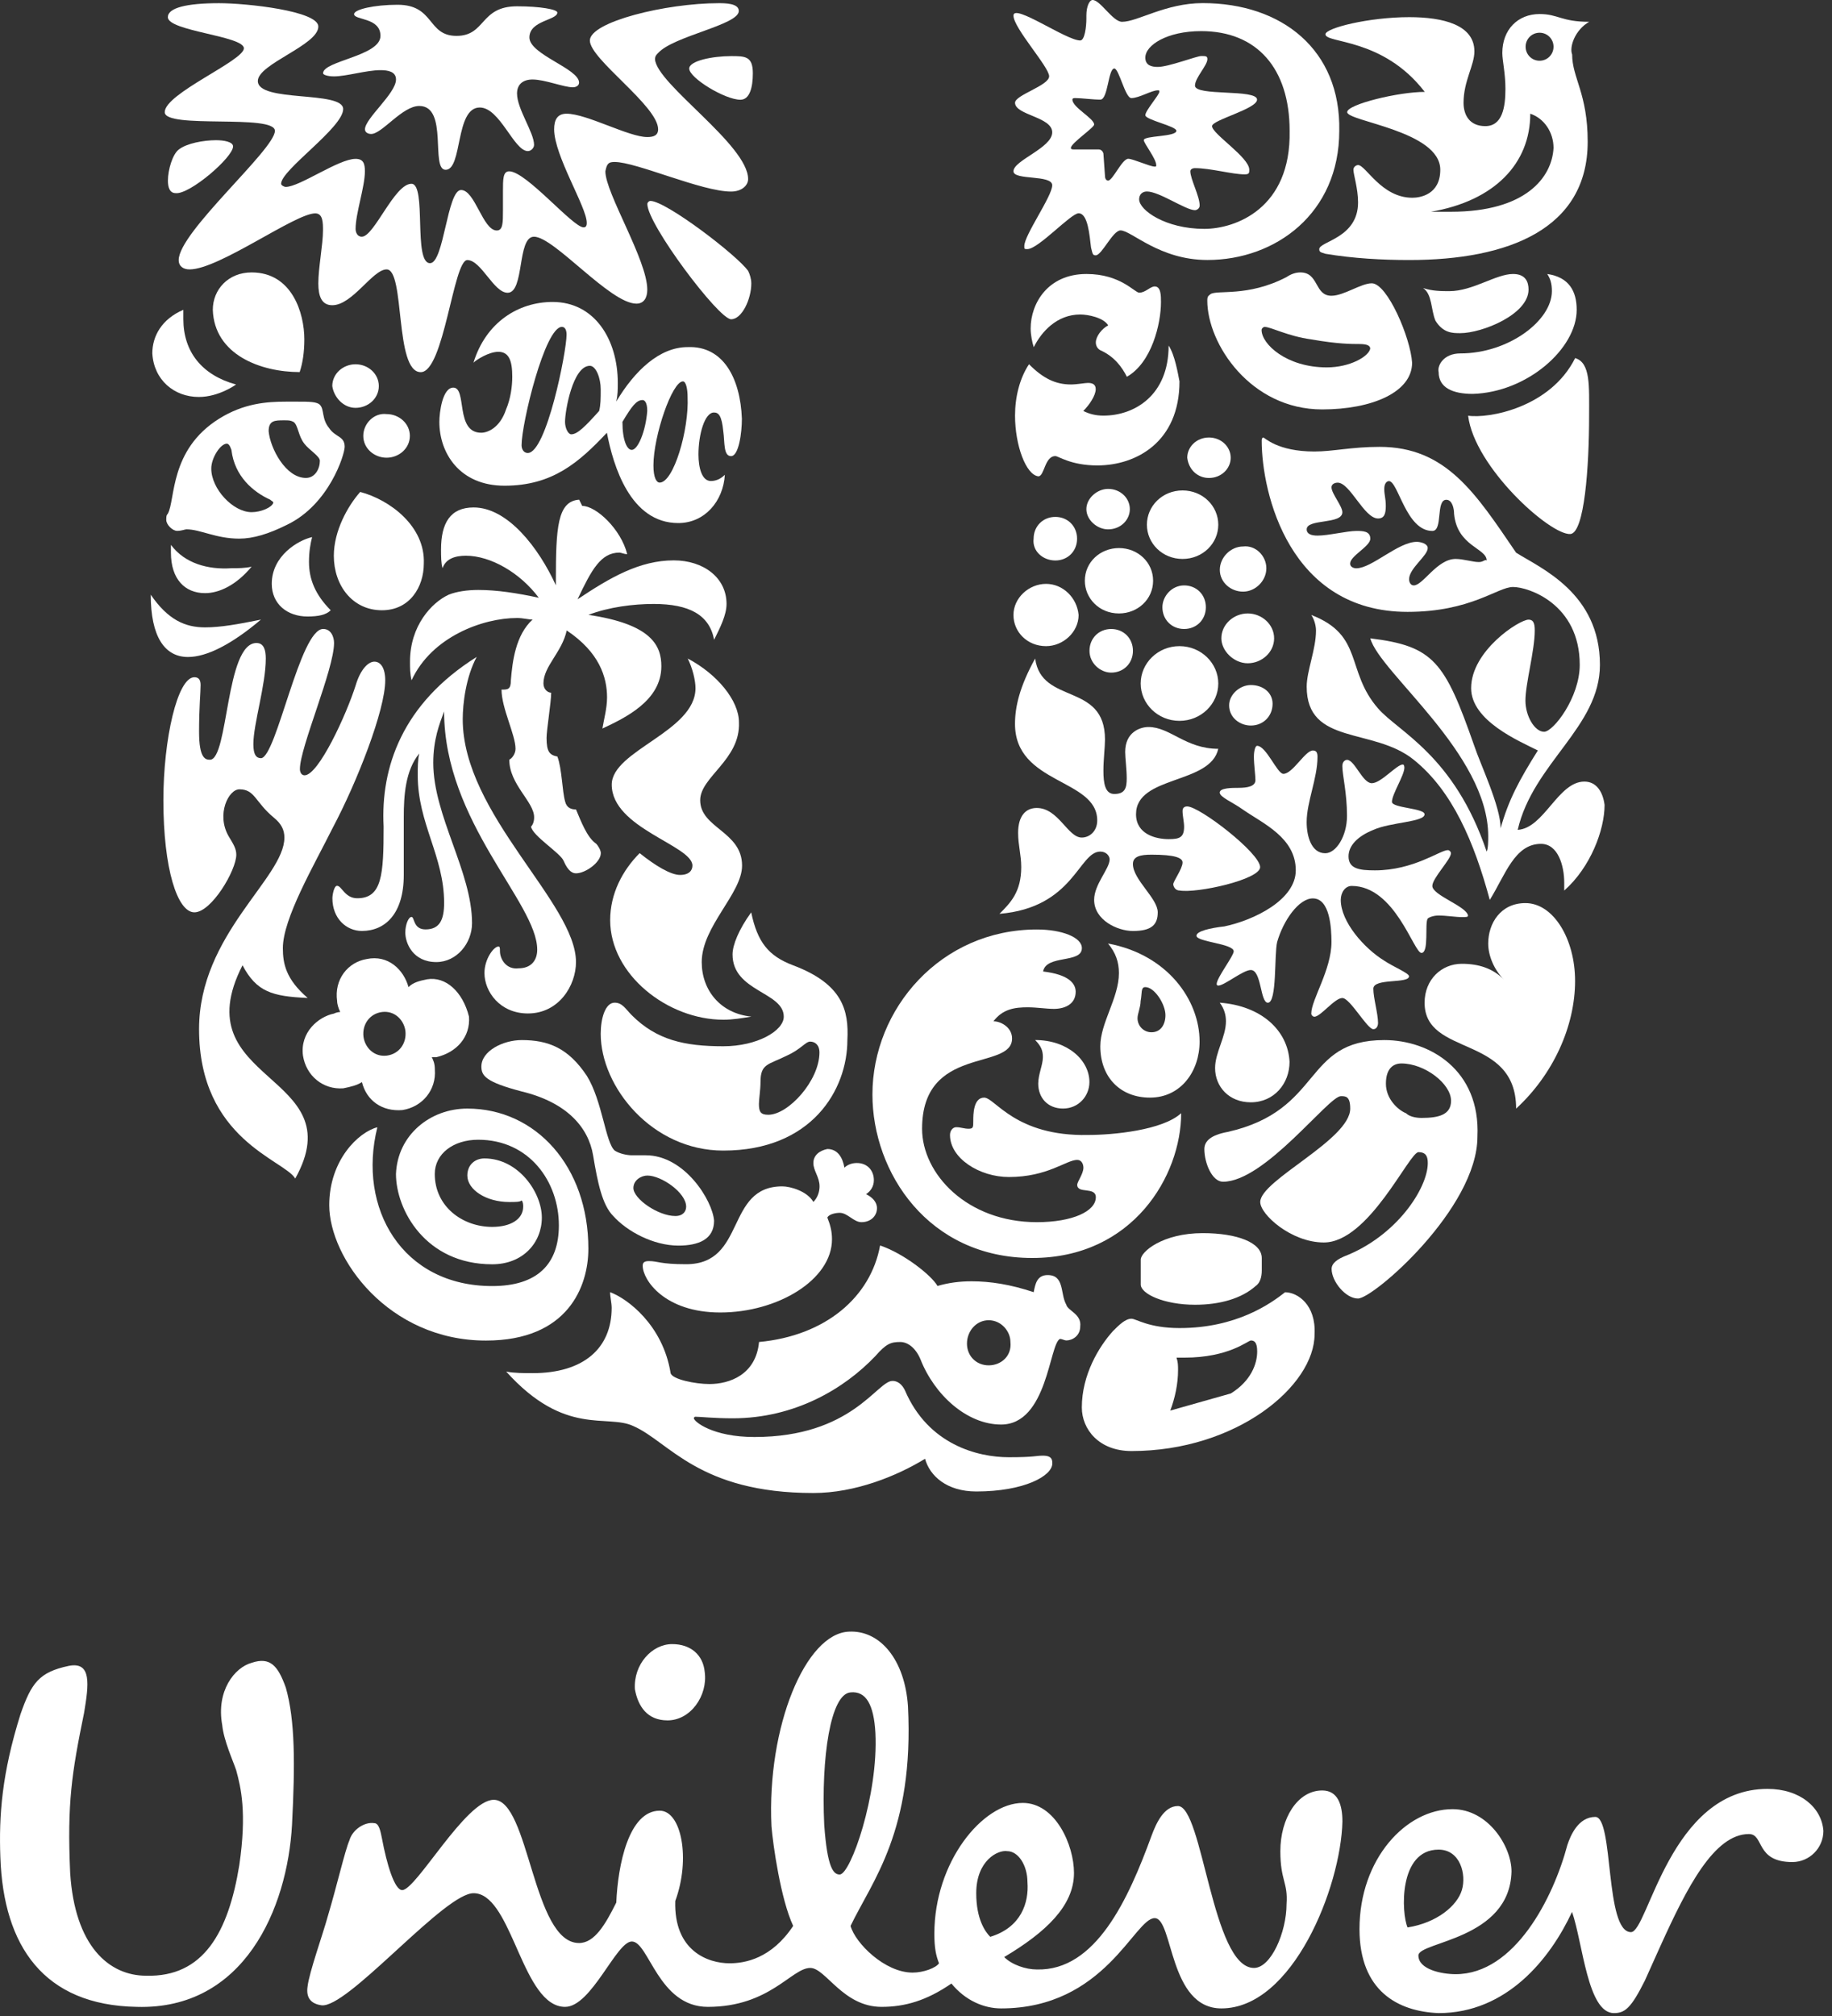
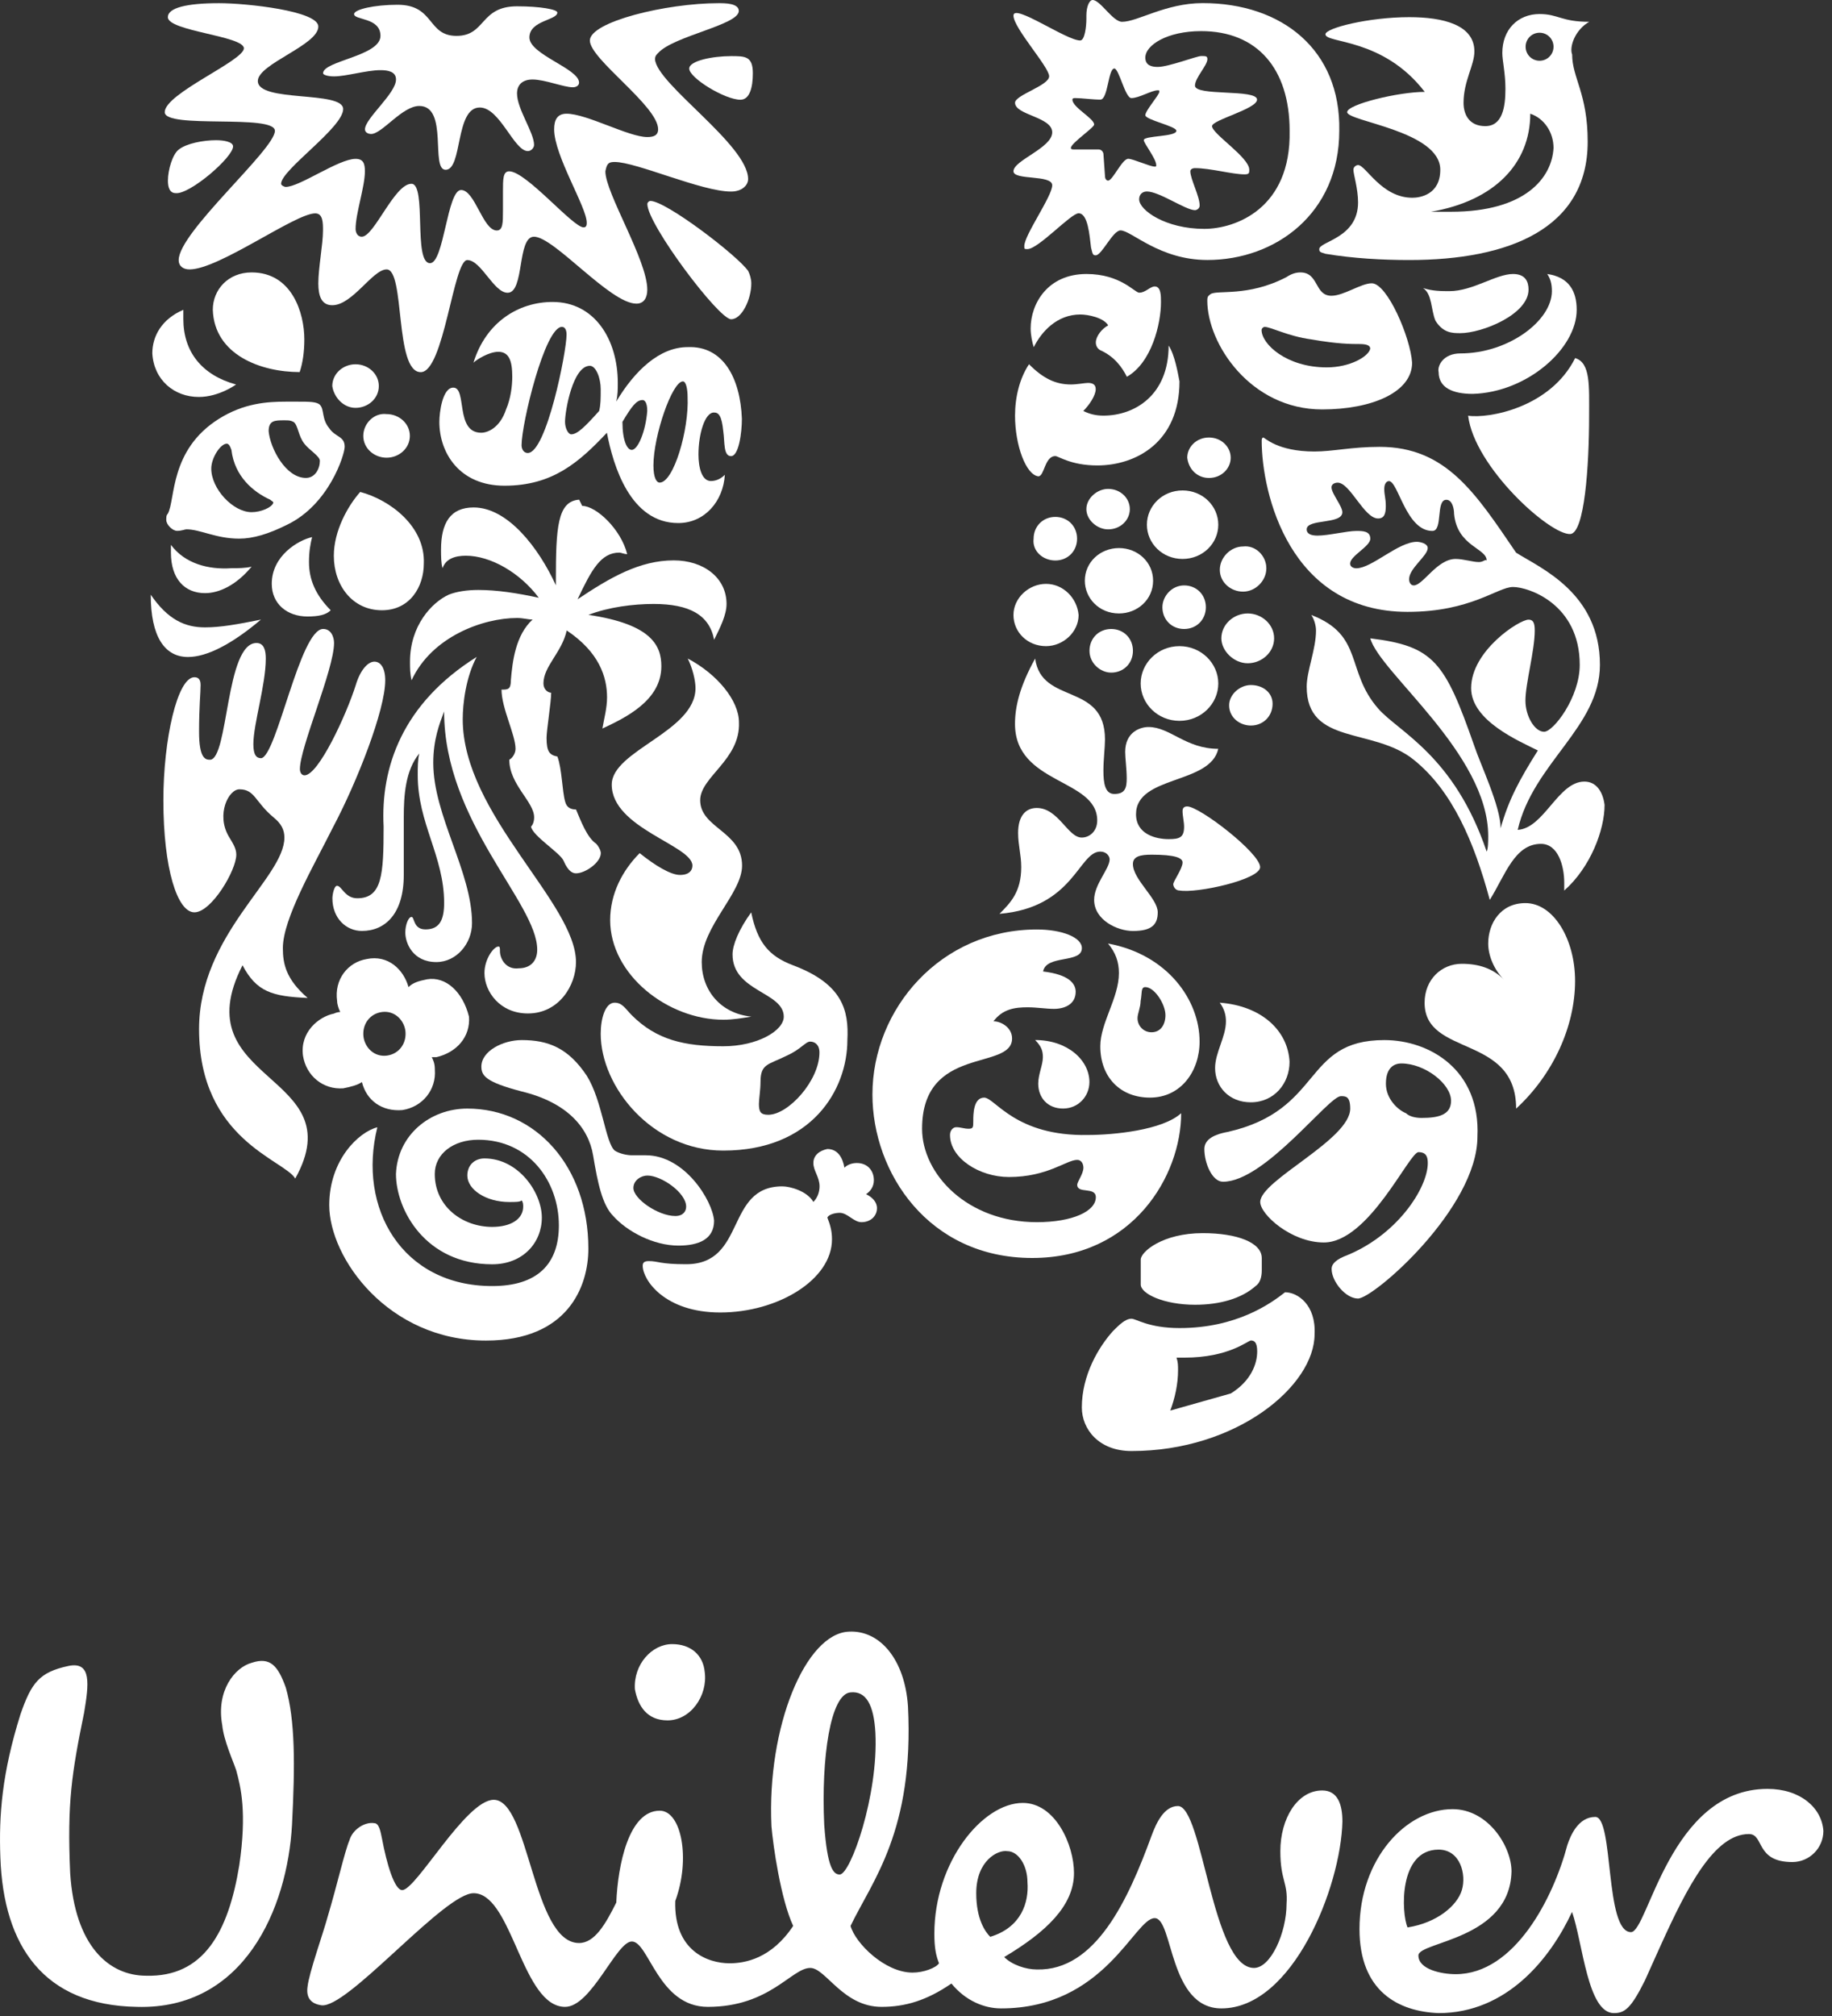
<svg xmlns="http://www.w3.org/2000/svg" width="50" height="55" viewBox="0 0 50 55" fill="none">
  <rect x="0" y="0" width="50" height="55" fill="#333333" stroke="none" />
  <path d="M48.24 48.804C49.129 48.804 49.722 49.314 49.765 49.951C49.765 50.418 49.384 50.8 48.918 50.8C47.902 50.8 48.155 50.036 47.732 50.036C46.784 50.036 46.039 51.499 45.329 53.064L45.22 53.305L45.057 53.668L44.895 54.029C44.514 54.793 44.345 54.921 44.048 54.921C43.328 54.921 43.201 53.009 42.905 52.16C42.312 53.434 41.126 54.921 39.263 54.921C38.162 54.878 37.104 54.326 37.104 52.627C37.104 50.716 38.374 49.357 39.644 49.357C40.618 49.357 41.253 50.376 41.253 51.055C41.211 52.925 38.712 52.967 38.712 53.349C38.712 53.731 39.348 53.859 39.729 53.859C41.338 53.859 42.396 51.777 42.778 50.333C42.863 50.078 43.074 49.569 43.54 49.569C44.048 49.569 43.794 52.712 44.514 52.712C44.98 52.712 45.572 48.804 48.24 48.804ZM23.172 44.514C24.019 44.471 24.697 45.279 24.781 46.553C24.951 49.951 23.807 51.31 23.214 52.542C23.341 53.009 24.146 53.816 24.908 53.816C25.204 53.816 25.544 53.689 25.628 53.562C25.544 53.349 25.501 53.137 25.501 52.755C25.501 50.8 26.814 49.187 27.915 49.187C28.804 49.187 29.312 50.333 29.312 51.098C29.312 51.99 28.55 52.712 27.407 53.392C27.618 53.604 27.999 53.731 28.296 53.731C29.905 53.774 30.794 51.82 31.43 50.078C31.556 49.739 31.768 49.272 32.149 49.272C32.827 49.272 33.081 53.689 34.224 53.689C34.69 53.689 35.113 52.712 35.113 51.947C35.156 51.353 34.944 51.31 34.944 50.503C34.944 49.611 35.41 48.847 36.087 48.847C36.51 48.847 36.638 49.229 36.638 49.696C36.595 51.48 35.283 54.793 33.335 54.793C31.895 54.793 32.022 52.33 31.514 52.33C30.963 52.33 30.159 54.793 27.322 54.793C26.856 54.793 26.348 54.581 25.967 54.114C25.289 54.581 24.697 54.751 24.061 54.751C23.003 54.751 22.537 53.689 22.114 53.689C21.605 53.689 21.012 54.751 19.319 54.751C17.963 54.751 17.71 52.967 17.244 52.967C16.82 52.967 16.143 54.751 15.423 54.751C14.845 54.751 14.488 54.013 14.151 53.257L14.051 53.03C13.733 52.316 13.415 51.65 12.925 51.65C12.54 51.65 11.739 52.369 10.928 53.11L10.707 53.312C9.899 54.051 9.119 54.749 8.775 54.708C8.478 54.666 8.351 54.496 8.394 54.199C8.436 53.816 8.817 52.755 8.944 52.287C9.198 51.438 9.41 50.503 9.537 50.206C9.622 49.909 9.96 49.696 10.215 49.739C10.342 49.739 10.384 49.951 10.426 50.163C10.553 50.843 10.765 51.565 10.977 51.565C11.358 51.565 12.713 49.102 13.475 49.102C14.449 49.102 14.534 53.009 15.804 53.009C16.228 53.009 16.524 52.499 16.82 51.905C16.863 50.885 17.159 49.399 18.006 49.399C18.599 49.399 18.853 50.716 18.43 51.862C18.387 53.222 19.319 53.562 19.912 53.562C20.335 53.562 21.055 53.434 21.648 52.542C21.309 51.82 21.097 50.333 21.055 49.824C20.928 47.105 21.987 44.557 23.172 44.514ZM6.869 45.364C7.377 45.194 7.589 45.449 7.801 46.043C8.055 46.935 8.055 48.124 7.97 49.781C7.843 52.075 6.658 54.836 3.736 54.751C1.195 54.708 0.094 53.094 0.01 50.673C-0.033 49.526 0.052 48.38 0.56 46.765C0.856 45.916 1.068 45.619 1.873 45.449C2.508 45.321 2.423 45.958 2.296 46.723C1.957 48.38 1.83 49.187 1.915 51.098C2.042 53.094 2.974 53.901 3.99 53.901C5.557 53.944 6.234 52.712 6.531 50.885C6.742 49.441 6.573 48.761 6.446 48.294C6.361 48.039 6.107 47.487 6.065 47.063C5.895 46.128 6.404 45.491 6.869 45.364ZM27.491 50.503C27.237 50.461 26.644 50.758 26.644 51.65C26.644 52.372 26.898 52.712 27.026 52.84C27.872 52.584 28.084 51.905 28.042 51.353C28.042 50.885 27.788 50.503 27.491 50.503ZM39.263 50.461C38.162 50.461 38.247 52.202 38.416 52.584C39.221 52.457 39.771 51.99 39.898 51.565C40.026 51.14 39.856 50.461 39.263 50.461ZM23.214 46.171C22.664 46.213 22.41 47.955 22.495 49.781C22.579 50.97 22.749 51.14 22.918 51.14C23.214 51.14 23.977 48.974 23.892 47.275C23.849 46.51 23.638 46.128 23.214 46.171ZM18.345 44.854C18.853 44.854 19.192 45.151 19.234 45.619C19.319 46.256 18.853 46.935 18.218 46.935C17.667 46.935 17.413 46.553 17.328 46.086C17.286 45.406 17.794 44.854 18.345 44.854Z" fill="white" />
-   <path fill-rule="evenodd" clip-rule="evenodd" d="M29.101 35.593C28.932 35.296 29.059 34.786 28.593 34.786C28.296 34.786 28.254 35.041 28.212 35.253C27.577 35.041 27.026 34.956 26.518 34.956C26.179 34.956 25.883 34.998 25.587 35.083C25.417 34.786 24.655 34.191 24.02 33.979C23.765 35.381 22.538 36.442 20.716 36.612C20.632 37.504 19.912 37.759 19.361 37.759C18.981 37.759 18.346 37.632 18.303 37.462C18.091 36.145 17.117 35.423 16.651 35.253C16.651 35.381 16.694 35.551 16.694 35.678C16.694 36.782 15.932 37.462 14.534 37.462C14.322 37.462 14.026 37.462 13.815 37.419C15.424 39.204 16.567 38.566 17.287 38.906C18.261 39.331 19.065 40.732 22.199 40.732C23.342 40.732 24.485 40.265 25.247 39.798C25.375 40.265 25.84 40.69 26.645 40.69C27.957 40.69 28.72 40.265 28.72 39.926C28.72 39.841 28.72 39.713 28.466 39.713C28.254 39.713 28.254 39.756 27.534 39.756C26.687 39.756 25.332 39.416 24.697 37.929C24.57 37.674 24.401 37.674 24.358 37.674C23.935 37.674 23.257 39.204 20.59 39.204C19.446 39.204 18.938 38.779 18.938 38.694C18.938 38.694 18.938 38.651 18.981 38.651C19.108 38.651 19.489 38.694 19.997 38.694C21.691 38.694 23.046 37.886 23.892 36.995C24.189 36.655 24.316 36.612 24.57 36.612C24.782 36.612 24.994 36.782 25.12 37.08C25.502 38.056 26.391 38.864 27.322 38.864C28.593 38.864 28.635 36.655 28.931 36.527C28.974 36.527 29.059 36.57 29.101 36.57C29.27 36.57 29.482 36.442 29.482 36.188C29.524 35.848 29.143 35.763 29.101 35.593ZM26.984 37.249C26.645 37.249 26.391 36.995 26.391 36.655C26.391 36.315 26.645 36.018 26.984 36.018C27.322 36.018 27.577 36.315 27.577 36.612C27.619 36.995 27.322 37.249 26.984 37.249Z" fill="white" />
  <path fill-rule="evenodd" clip-rule="evenodd" d="M22.58 31.347C22.876 31.347 23.003 31.602 23.046 31.857C23.13 31.772 23.258 31.729 23.385 31.729C23.681 31.729 23.85 31.942 23.85 32.196C23.85 32.366 23.765 32.494 23.638 32.579C23.808 32.664 23.935 32.791 23.935 32.961C23.935 33.173 23.765 33.343 23.511 33.343C23.3 33.343 23.13 33.088 22.919 33.088C22.792 33.088 22.622 33.131 22.58 33.216C22.665 33.428 22.707 33.598 22.707 33.81C22.707 34.915 21.225 35.807 19.658 35.807C18.134 35.807 17.541 34.915 17.541 34.532C17.541 34.447 17.583 34.405 17.71 34.405C17.964 34.405 18.007 34.49 18.727 34.49C20.378 34.49 19.785 32.366 21.352 32.366C21.564 32.366 22.03 32.494 22.199 32.791C22.326 32.664 22.368 32.494 22.368 32.366C22.368 32.112 22.199 31.942 22.199 31.729C22.199 31.517 22.368 31.39 22.58 31.347Z" fill="white" />
  <path fill-rule="evenodd" clip-rule="evenodd" d="M12.755 30.244C14.618 30.244 16.058 31.816 16.058 34.067C16.058 35.086 15.508 36.573 13.263 36.573C10.596 36.573 8.986 34.322 8.986 32.878C8.986 31.646 9.791 30.881 10.299 30.754C9.749 32.963 10.976 35.086 13.433 35.086C14.661 35.086 15.253 34.492 15.253 33.43C15.253 32.241 14.449 31.094 13.051 31.094C12.374 31.094 11.866 31.476 11.866 32.028C11.866 32.92 12.628 33.472 13.433 33.472C13.941 33.472 14.279 33.26 14.279 32.92C14.279 32.878 14.279 32.793 14.237 32.75C14.195 32.793 14.068 32.793 13.898 32.793C13.263 32.793 12.755 32.453 12.755 32.071C12.755 31.774 12.967 31.604 13.221 31.604C14.153 31.604 14.788 32.538 14.788 33.218C14.788 33.897 14.279 34.492 13.433 34.492C11.612 34.492 10.807 33.005 10.807 32.028C10.849 30.966 11.739 30.244 12.755 30.244Z" fill="white" />
  <path fill-rule="evenodd" clip-rule="evenodd" d="M35.073 35.255C34.693 35.552 33.761 36.232 32.194 36.232C31.348 36.232 31.009 35.977 30.881 35.977C30.712 35.977 30.543 36.147 30.373 36.317C29.992 36.741 29.526 37.506 29.526 38.398C29.526 38.993 29.992 39.587 30.881 39.587C33.761 39.587 35.878 37.803 35.878 36.401C35.92 35.595 35.412 35.255 35.073 35.255ZM33.592 38.016L31.94 38.483C32.067 38.143 32.152 37.761 32.152 37.379C32.152 37.251 32.152 37.166 32.11 37.039H32.321C33.549 37.039 34.057 36.571 34.142 36.571C34.227 36.571 34.312 36.614 34.312 36.869C34.312 37.209 34.142 37.676 33.592 38.016Z" fill="white" />
  <path fill-rule="evenodd" clip-rule="evenodd" d="M32.616 35.596C33.293 35.596 33.886 35.426 34.267 35.087C34.394 35.002 34.437 34.832 34.437 34.662V34.322C34.437 33.897 33.759 33.642 32.828 33.642C31.727 33.642 31.134 34.152 31.134 34.364V35.044C31.134 35.299 31.769 35.596 32.616 35.596Z" fill="white" />
  <path fill-rule="evenodd" clip-rule="evenodd" d="M37.782 28.375C35.538 28.375 36.131 30.287 33.506 30.881C33.04 30.966 32.87 31.136 32.87 31.349C32.87 31.731 33.082 32.24 33.379 32.24C34.522 32.24 36.258 29.905 36.596 29.905C36.724 29.905 36.851 29.905 36.851 30.244C36.851 31.094 34.395 32.198 34.395 32.793C34.395 33.133 35.242 33.897 36.131 33.897C37.359 33.897 38.46 31.433 38.714 31.433C38.926 31.433 38.968 31.561 38.968 31.731C38.968 32.41 38.121 33.727 36.681 34.279C36.385 34.407 36.343 34.534 36.343 34.619C36.343 34.959 36.724 35.426 37.063 35.426C37.486 35.426 40.323 32.962 40.323 31.009C40.408 29.183 39.01 28.375 37.782 28.375ZM38.798 30.499C38.629 30.499 38.46 30.457 38.375 30.372C38.163 30.287 37.825 29.989 37.825 29.565C37.825 29.14 38.036 29.013 38.248 29.013C38.883 29.013 39.603 29.565 39.603 30.032C39.603 30.414 39.265 30.499 38.798 30.499Z" fill="white" />
  <path fill-rule="evenodd" clip-rule="evenodd" d="M17.626 31.518H17.245C17.118 31.518 16.907 31.476 16.779 31.391C16.525 31.179 16.44 30.032 16.017 29.352C15.509 28.587 14.959 28.375 14.239 28.375C13.73 28.375 13.138 28.672 13.138 29.098C13.138 29.352 13.265 29.522 14.239 29.777C15.467 30.074 16.059 30.754 16.187 31.518C16.314 32.283 16.44 32.877 16.737 33.175C17.118 33.6 17.838 33.982 18.516 33.982C19.066 33.982 19.489 33.812 19.489 33.303C19.447 32.751 18.685 31.518 17.626 31.518ZM18.431 33.175C17.965 33.175 17.287 32.708 17.287 32.41C17.287 32.198 17.499 32.071 17.669 32.071C18.05 32.071 18.727 32.538 18.727 32.92C18.727 33.047 18.642 33.175 18.431 33.175Z" fill="white" />
  <path fill-rule="evenodd" clip-rule="evenodd" d="M26.86 29.945C26.563 29.945 26.563 30.412 26.563 30.582C26.563 30.752 26.563 30.794 26.436 30.794C26.309 30.794 26.224 30.752 26.097 30.752C26.012 30.752 25.928 30.837 25.928 30.964C25.928 31.601 26.732 32.111 27.537 32.111C28.596 32.111 29.104 31.644 29.4 31.644C29.527 31.644 29.569 31.771 29.569 31.856C29.569 32.026 29.4 32.238 29.4 32.324C29.4 32.578 29.908 32.366 29.908 32.663C29.908 33.045 29.273 33.343 28.299 33.343C26.394 33.343 25.166 32.026 25.166 30.794C25.166 28.5 27.622 29.223 27.622 28.331C27.622 28.034 27.325 27.863 27.114 27.863C27.367 27.524 27.706 27.481 28.045 27.481C28.299 27.481 28.553 27.524 28.765 27.524C29.061 27.524 29.358 27.396 29.358 27.057C29.358 26.844 29.189 26.589 28.469 26.504C28.553 26.037 29.527 26.292 29.527 25.867C29.527 25.57 28.977 25.358 28.299 25.358C25.674 25.358 23.811 27.524 23.811 29.86C23.811 31.984 25.335 34.32 28.172 34.32C30.924 34.32 32.237 32.069 32.237 30.37C31.729 30.837 30.374 30.964 29.697 30.964C27.706 31.007 27.156 29.945 26.86 29.945Z" fill="white" />
  <path fill-rule="evenodd" clip-rule="evenodd" d="M29.013 30.243C29.436 30.243 29.733 29.903 29.733 29.521C29.733 28.926 29.14 28.374 28.251 28.374C28.421 28.544 28.463 28.671 28.463 28.841C28.463 29.054 28.336 29.308 28.336 29.563C28.336 29.945 28.59 30.243 29.013 30.243ZM33.29 27.355C33.417 27.525 33.459 27.695 33.459 27.864C33.459 28.289 33.163 28.714 33.163 29.139C33.163 29.648 33.544 30.073 34.137 30.073C34.772 30.073 35.195 29.563 35.195 28.969C35.153 28.119 34.433 27.44 33.29 27.355ZM30.241 25.741C30.453 25.995 30.538 26.25 30.538 26.548C30.538 27.227 30.03 27.907 30.03 28.544C30.03 29.393 30.58 29.945 31.385 29.945C32.231 29.945 32.74 29.223 32.74 28.417C32.74 27.27 31.85 26.038 30.241 25.741ZM31.427 28.162C31.215 28.162 31.046 27.992 31.046 27.779C31.046 27.652 31.13 27.482 31.13 27.312C31.173 27.1 31.13 26.93 31.258 26.93C31.511 26.93 31.808 27.397 31.808 27.695C31.808 27.949 31.681 28.162 31.427 28.162Z" fill="white" />
  <path fill-rule="evenodd" clip-rule="evenodd" d="M21.645 26.335C20.968 26.08 20.671 25.698 20.502 24.891C20.163 25.358 19.993 25.783 19.993 26.038C19.993 27.057 21.391 27.057 21.391 27.737C21.391 28.119 20.671 28.544 19.74 28.544C18.681 28.544 17.919 28.374 17.241 27.695C17.072 27.525 16.987 27.355 16.775 27.355C16.521 27.355 16.395 27.779 16.395 28.204C16.395 29.648 17.792 31.39 19.74 31.39C22.153 31.39 23.127 29.733 23.127 28.374C23.169 27.567 23 26.845 21.645 26.335ZM20.968 30.413C20.756 30.413 20.713 30.328 20.713 30.116C20.713 29.988 20.756 29.733 20.756 29.521C20.756 29.011 20.968 29.054 21.475 28.799C21.857 28.629 21.984 28.417 22.111 28.417C22.238 28.417 22.365 28.501 22.365 28.714C22.365 29.478 21.518 30.413 20.968 30.413Z" fill="white" />
  <path fill-rule="evenodd" clip-rule="evenodd" d="M18.559 23.87C18.305 23.87 17.881 23.615 17.458 23.275C16.992 23.742 16.653 24.379 16.653 25.102C16.653 26.588 18.22 27.82 19.745 27.82C19.999 27.82 20.253 27.777 20.507 27.735C19.66 27.65 19.152 27.013 19.152 26.248C19.152 25.271 20.253 24.379 20.253 23.615C20.253 22.68 19.11 22.595 19.11 21.831C19.11 21.194 20.21 20.727 20.168 19.707C20.168 19.112 19.575 18.39 18.77 17.966C18.898 18.221 18.982 18.56 18.982 18.773C18.982 19.962 16.696 20.472 16.696 21.406C16.696 22.595 18.898 23.063 18.898 23.615C18.898 23.742 18.813 23.87 18.559 23.87Z" fill="white" />
  <path fill-rule="evenodd" clip-rule="evenodd" d="M41.633 24.638C42.395 24.638 42.988 25.615 42.988 26.762C42.988 27.993 42.395 29.31 41.379 30.245C41.379 28.206 38.881 28.843 38.881 27.356C38.881 26.719 39.346 26.294 39.897 26.294C40.363 26.294 40.744 26.422 41.04 26.719C40.786 26.464 40.617 26.082 40.617 25.742C40.617 25.19 40.956 24.638 41.633 24.638Z" fill="white" />
  <path fill-rule="evenodd" clip-rule="evenodd" d="M11.657 26.717C11.445 26.76 11.276 26.802 11.149 26.93C11.021 26.462 10.598 26.038 10.005 26.165C9.497 26.25 9.116 26.717 9.201 27.312C9.201 27.397 9.243 27.524 9.285 27.609C9.285 27.609 9.201 27.609 9.116 27.652C8.693 27.736 8.184 28.162 8.269 28.799C8.354 29.351 8.82 29.733 9.37 29.691C9.582 29.648 9.751 29.606 9.878 29.521C10.005 30.03 10.429 30.328 10.979 30.285C11.53 30.2 11.911 29.733 11.868 29.181C11.868 29.011 11.826 28.926 11.784 28.841H11.911C12.461 28.714 12.842 28.289 12.8 27.736C12.631 27.057 12.165 26.632 11.657 26.717ZM10.556 28.799C10.217 28.841 9.963 28.586 9.921 28.289C9.878 27.949 10.09 27.652 10.429 27.609C10.767 27.567 11.021 27.822 11.064 28.119C11.106 28.459 10.894 28.756 10.556 28.799Z" fill="white" />
-   <path fill-rule="evenodd" clip-rule="evenodd" d="M39.092 24.17C39.092 23.958 39.6 23.448 39.6 23.278C39.6 23.236 39.557 23.193 39.515 23.193C39.303 23.193 38.584 23.745 37.525 23.745C37.102 23.745 36.805 23.703 36.805 23.363C36.805 23.066 37.059 22.811 37.482 22.641C37.948 22.429 38.88 22.429 38.88 22.216C38.88 22.046 37.99 22.046 37.99 21.876C37.99 21.664 38.329 21.154 38.329 20.942C38.329 20.942 38.329 20.857 38.287 20.857C38.118 20.857 37.694 21.367 37.44 21.367C37.186 21.367 36.974 20.73 36.763 20.73C36.72 20.73 36.636 20.772 36.636 20.899C36.636 21.154 36.763 21.622 36.763 22.259C36.763 22.811 36.466 23.278 36.17 23.278C35.788 23.278 35.662 22.811 35.662 22.429C35.662 21.876 35.958 21.239 35.958 20.645C35.958 20.517 35.916 20.475 35.831 20.475C35.62 20.475 35.281 21.112 35.027 21.112C34.857 21.112 34.561 20.347 34.307 20.347C34.264 20.347 34.222 20.475 34.222 20.645C34.222 20.857 34.264 21.154 34.264 21.282C34.264 21.452 34.053 21.494 33.798 21.494C33.629 21.494 33.29 21.494 33.29 21.622C33.29 21.749 33.629 21.876 33.925 22.089C34.476 22.471 35.365 22.853 35.365 23.745C35.365 24.552 34.222 25.105 33.417 25.274C33.036 25.317 32.655 25.402 32.655 25.529C32.655 25.699 33.671 25.742 33.671 25.954C33.671 26.081 33.206 26.676 33.206 26.846C33.206 26.889 33.248 26.889 33.248 26.889C33.417 26.889 33.925 26.464 34.137 26.464C34.434 26.464 34.391 27.356 34.603 27.356C34.857 27.356 34.773 26.039 34.857 25.699C35.027 25.105 35.45 24.51 35.831 24.51C36.297 24.51 36.339 25.317 36.339 25.699C36.339 26.464 35.788 27.271 35.788 27.653C35.788 27.695 35.831 27.738 35.873 27.738C36.043 27.738 36.424 27.228 36.636 27.228C36.847 27.228 37.313 28.078 37.482 28.078C37.567 28.078 37.61 27.993 37.61 27.908C37.61 27.653 37.482 27.228 37.482 26.974C37.482 26.676 38.456 26.846 38.456 26.634C38.456 26.549 38.033 26.379 37.779 26.209C37.228 25.869 36.593 25.147 36.593 24.552C36.593 24.34 36.72 24.17 36.89 24.17C38.075 24.17 38.584 25.997 38.795 25.997C39.007 25.997 38.88 25.189 38.965 25.062C39.007 25.02 39.134 24.977 39.261 24.977C39.472 24.977 39.727 25.02 39.896 25.02C40.023 25.02 40.066 25.02 40.066 24.977C40.023 24.722 39.092 24.425 39.092 24.17Z" fill="white" />
  <path fill-rule="evenodd" clip-rule="evenodd" d="M34.392 23.657C34.392 23.275 32.741 22.001 32.402 22.001C32.317 22.001 32.275 22.043 32.275 22.128C32.275 22.256 32.317 22.425 32.317 22.553C32.317 22.85 32.191 22.893 31.894 22.893C31.555 22.893 31.005 22.765 31.005 22.213C31.005 21.151 33.037 21.406 33.249 20.429C32.36 20.429 31.936 19.834 31.344 19.834C31.132 19.834 30.709 19.962 30.709 20.514C30.709 20.684 30.751 20.981 30.751 21.236C30.751 21.491 30.709 21.661 30.412 21.661C30.158 21.661 30.115 21.364 30.115 21.024C30.115 20.727 30.158 20.387 30.158 20.174C30.158 18.603 28.422 19.24 28.252 17.966C27.829 18.73 27.702 19.282 27.702 19.75C27.702 21.406 29.946 21.236 29.946 22.383C29.946 22.68 29.735 22.85 29.523 22.85C29.142 22.85 28.887 22.043 28.295 22.043C27.998 22.043 27.787 22.256 27.787 22.723C27.787 23.063 27.872 23.317 27.872 23.657C27.872 24.337 27.575 24.634 27.278 24.931C29.311 24.762 29.438 23.233 30.031 23.233C30.2 23.233 30.285 23.36 30.285 23.445C30.285 23.7 29.862 24.125 29.862 24.549C29.862 25.101 30.497 25.399 30.92 25.399C31.428 25.399 31.598 25.229 31.598 24.889C31.598 24.507 30.92 23.997 30.92 23.572C30.92 23.36 31.132 23.317 31.428 23.317C32.064 23.317 32.275 23.402 32.275 23.53C32.275 23.7 32.021 24.04 32.021 24.125C32.021 24.167 32.064 24.294 32.191 24.294C32.656 24.379 34.392 23.997 34.392 23.657Z" fill="white" />
  <path fill-rule="evenodd" clip-rule="evenodd" d="M13.01 17.922C12.714 18.474 12.629 19.197 12.629 19.621C12.629 22.212 15.72 24.634 15.72 26.247C15.72 26.885 15.255 27.649 14.408 27.649C13.645 27.649 13.222 27.055 13.222 26.545C13.222 26.163 13.476 25.823 13.603 25.823C13.645 25.823 13.645 25.865 13.645 25.95C13.645 26.163 13.815 26.46 14.154 26.417C14.492 26.417 14.662 26.205 14.662 25.908C14.662 24.634 12.121 22.425 12.121 19.409C11.994 19.749 11.825 20.174 11.825 20.811C11.825 22.255 12.883 23.784 12.883 25.186C12.883 25.738 12.46 26.247 11.909 26.247C11.274 26.247 11.062 25.738 11.062 25.441C11.062 25.228 11.147 25.016 11.232 25.016C11.317 25.016 11.274 25.356 11.613 25.356C11.994 25.356 12.121 25.101 12.121 24.634C12.121 23.359 11.401 22.467 11.401 21.151C11.401 20.938 11.401 20.726 11.443 20.556C11.062 21.023 11.02 21.703 11.02 22.297V23.869C11.02 24.931 10.512 25.398 9.877 25.398C9.453 25.398 9.072 25.058 9.072 24.506C9.072 24.421 9.115 24.166 9.199 24.166C9.326 24.166 9.411 24.506 9.75 24.506C10.427 24.506 10.47 23.869 10.47 22.552C10.385 20.938 10.978 19.197 13.01 17.922Z" fill="white" />
  <path fill-rule="evenodd" clip-rule="evenodd" d="M8.82 17.159C9.032 17.159 9.117 17.372 9.117 17.542C9.117 18.264 8.185 20.387 8.185 20.982C8.185 21.067 8.228 21.152 8.312 21.152C8.693 21.152 9.456 19.495 9.71 18.689C9.837 18.264 10.049 18.051 10.218 18.051C10.387 18.051 10.514 18.221 10.514 18.561C10.514 19.368 9.752 21.322 9.075 22.596C8.566 23.616 7.72 25.06 7.72 25.867C7.72 26.292 7.804 26.716 8.397 27.226C7.423 27.184 7 27.056 6.619 26.334C4.967 29.562 9.667 29.265 8.058 32.153C7.762 31.643 5.433 31.091 5.433 28.076C5.433 25.485 7.762 23.956 7.762 22.851C7.762 22.639 7.677 22.469 7.465 22.299C6.957 21.874 6.957 21.534 6.534 21.534C6.237 21.534 5.899 22.214 6.237 22.809C6.364 23.021 6.449 23.148 6.449 23.318C6.449 23.743 5.772 24.89 5.306 24.89C4.84 24.89 4.459 23.701 4.459 21.832C4.459 20.175 4.84 18.476 5.306 18.476C5.433 18.476 5.475 18.561 5.475 18.689C5.475 18.901 5.433 19.283 5.433 19.963C5.433 20.685 5.602 20.727 5.729 20.727C6.237 20.727 6.153 17.542 7 17.542C7.211 17.542 7.254 17.754 7.254 17.966C7.254 18.689 6.915 19.75 6.915 20.303C6.915 20.6 7 20.685 7.127 20.685C7.55 20.642 8.185 17.159 8.82 17.159Z" fill="white" />
  <path fill-rule="evenodd" clip-rule="evenodd" d="M43.242 21.323C42.523 21.323 42.142 22.597 41.422 22.64C41.845 20.813 43.666 19.836 43.666 18.137C43.666 16.183 42.057 15.504 41.379 15.079C40.278 13.465 39.474 12.191 37.653 12.191C36.891 12.191 36.383 12.318 35.874 12.318C34.858 12.318 34.519 11.936 34.477 11.936C34.477 11.936 34.435 11.936 34.435 12.021C34.435 13.465 35.197 16.693 38.415 16.693C40.151 16.693 40.871 16.014 41.295 16.014C41.718 16.014 43.115 16.481 43.115 18.137C43.115 19.029 42.395 19.964 42.142 19.964C41.887 19.964 41.633 19.539 41.633 19.114C41.633 18.647 41.887 17.755 41.887 17.203C41.887 16.991 41.845 16.905 41.718 16.905C41.464 16.905 40.151 17.755 40.151 18.774C40.151 19.666 41.464 20.219 41.972 20.474C41.464 21.28 41.168 21.833 40.956 22.597C40.956 22.003 40.405 20.856 40.236 20.346C39.431 18.052 39.135 17.628 37.399 17.415C37.653 18.35 40.617 20.558 40.617 22.81C40.617 22.937 40.617 23.149 40.575 23.234C39.685 20.601 38.161 19.964 37.611 19.327C36.721 18.307 37.229 17.33 35.789 16.778C35.874 16.905 35.917 17.076 35.917 17.203C35.917 17.713 35.663 18.307 35.663 18.732C35.663 20.346 37.483 19.836 38.585 20.728C39.643 21.578 40.236 22.98 40.66 24.551C41.083 23.872 41.337 23.022 42.057 23.022C42.523 23.022 42.692 23.617 42.692 24.084V24.296C43.412 23.659 43.793 22.64 43.793 21.96C43.75 21.62 43.581 21.323 43.242 21.323ZM40.363 15.334C40.194 15.334 39.94 15.249 39.728 15.249C39.22 15.249 38.839 15.971 38.585 15.971C38.5 15.971 38.458 15.886 38.458 15.801C38.458 15.504 38.966 15.164 38.966 14.952C38.966 14.824 38.754 14.782 38.669 14.782C38.161 14.782 37.441 15.504 37.018 15.504C36.933 15.504 36.848 15.461 36.848 15.376C36.848 15.164 37.399 14.909 37.399 14.697C37.399 14.485 37.187 14.485 37.018 14.485C36.764 14.485 36.256 14.612 35.959 14.612C35.789 14.612 35.663 14.569 35.663 14.442C35.663 14.145 36.636 14.315 36.636 13.975C36.636 13.805 36.34 13.465 36.34 13.295C36.34 13.21 36.425 13.168 36.509 13.168C36.848 13.168 37.229 14.145 37.611 14.145C37.78 14.145 37.822 14.017 37.822 13.805C37.822 13.592 37.78 13.508 37.78 13.338C37.78 13.168 37.865 13.125 37.907 13.125C38.161 13.125 38.373 14.485 39.093 14.485C39.389 14.485 39.178 13.635 39.474 13.635C39.643 13.635 39.685 13.89 39.685 14.017C39.77 14.909 40.575 14.952 40.575 15.291C40.532 15.249 40.49 15.334 40.363 15.334Z" fill="white" />
  <path fill-rule="evenodd" clip-rule="evenodd" d="M30.243 13.338C30.582 13.338 30.836 13.592 30.836 13.89C30.836 14.187 30.582 14.442 30.243 14.442C29.947 14.442 29.65 14.187 29.65 13.89C29.65 13.592 29.947 13.338 30.243 13.338ZM34.139 18.689C33.842 18.689 33.546 18.944 33.546 19.242C33.546 19.581 33.842 19.794 34.139 19.794C34.477 19.794 34.732 19.539 34.732 19.199C34.732 18.902 34.477 18.689 34.139 18.689ZM32.191 17.628C31.598 17.628 31.132 18.095 31.132 18.647C31.132 19.199 31.598 19.666 32.191 19.666C32.784 19.666 33.25 19.199 33.25 18.647C33.25 18.095 32.784 17.628 32.191 17.628ZM30.328 17.16C29.989 17.16 29.735 17.415 29.735 17.755C29.735 18.095 30.031 18.35 30.328 18.35C30.667 18.35 30.921 18.095 30.921 17.755C30.921 17.415 30.667 17.16 30.328 17.16ZM34.054 18.095C34.435 18.095 34.774 17.797 34.774 17.415C34.774 17.033 34.435 16.736 34.054 16.736C33.673 16.736 33.334 17.033 33.334 17.415C33.334 17.755 33.673 18.095 34.054 18.095ZM28.549 15.929C28.083 15.929 27.66 16.311 27.66 16.778C27.66 17.245 28.041 17.628 28.549 17.628C29.015 17.628 29.438 17.245 29.438 16.778C29.396 16.311 29.015 15.929 28.549 15.929ZM31.725 16.566C31.725 16.905 31.979 17.16 32.318 17.16C32.657 17.16 32.911 16.905 32.911 16.566C32.911 16.226 32.657 15.971 32.318 15.971C31.979 15.971 31.725 16.268 31.725 16.566ZM30.54 16.736C31.048 16.736 31.471 16.353 31.471 15.844C31.471 15.334 31.048 14.952 30.54 14.952C30.031 14.952 29.608 15.334 29.608 15.844C29.608 16.311 29.989 16.736 30.54 16.736ZM33.927 16.141C34.266 16.141 34.562 15.844 34.562 15.504C34.562 15.164 34.266 14.867 33.927 14.909C33.589 14.909 33.292 15.207 33.292 15.546C33.292 15.886 33.589 16.141 33.927 16.141ZM28.803 15.291C29.142 15.291 29.396 15.037 29.396 14.697C29.396 14.357 29.142 14.102 28.803 14.102C28.465 14.102 28.21 14.357 28.21 14.697C28.168 15.037 28.465 15.291 28.803 15.291ZM32.275 15.249C32.826 15.249 33.25 14.824 33.25 14.315C33.25 13.805 32.826 13.38 32.275 13.38C31.725 13.38 31.302 13.805 31.302 14.315C31.302 14.824 31.725 15.249 32.275 15.249ZM32.995 13.04C33.334 13.04 33.589 12.785 33.589 12.488C33.589 12.191 33.334 11.936 32.995 11.936C32.657 11.936 32.403 12.191 32.403 12.488C32.445 12.828 32.699 13.04 32.995 13.04Z" fill="white" />
  <path fill-rule="evenodd" clip-rule="evenodd" d="M15.89 13.802C16.272 13.802 16.949 14.439 17.118 15.118C17.034 15.118 16.949 15.076 16.907 15.076C16.398 15.076 16.145 15.543 15.763 16.35C16.653 15.755 17.457 15.288 18.389 15.288C19.194 15.288 19.829 15.755 19.829 16.477C19.829 16.775 19.659 17.115 19.49 17.454C19.363 16.775 18.812 16.477 17.838 16.477C17.288 16.477 16.61 16.562 16.06 16.775C17.796 17.03 18.05 17.624 18.05 18.177C18.05 19.111 17.076 19.578 16.441 19.876C16.483 19.621 16.568 19.323 16.568 19.026C16.568 18.474 16.357 17.794 15.467 17.2C15.34 17.794 14.832 18.177 14.832 18.644C14.832 18.814 14.959 18.899 15.043 18.899C15.043 19.154 14.917 19.918 14.917 20.131C14.917 20.513 15.001 20.598 15.213 20.64C15.34 20.98 15.34 21.575 15.425 21.872C15.467 22.042 15.594 22.084 15.721 22.084C15.848 22.382 16.018 22.849 16.272 23.019C16.314 23.061 16.398 23.189 16.398 23.274C16.398 23.529 15.975 23.826 15.721 23.826C15.637 23.826 15.51 23.783 15.383 23.486C15.298 23.274 14.536 22.806 14.493 22.552C14.536 22.509 14.578 22.424 14.578 22.297C14.578 21.872 13.9 21.405 13.9 20.725C13.985 20.683 14.07 20.555 14.07 20.428C14.07 20.046 13.688 19.323 13.688 18.814C13.858 18.814 13.943 18.814 13.943 18.559C13.985 18.049 14.07 17.327 14.536 16.902C14.408 16.902 14.281 16.86 14.112 16.86C13.181 16.86 11.783 17.369 11.233 18.559C11.19 18.389 11.19 18.219 11.19 18.049C11.19 17.072 11.783 16.435 12.249 16.223C12.461 16.138 12.757 16.095 13.053 16.095C13.561 16.095 14.112 16.18 14.705 16.308C14.197 15.628 13.392 15.161 12.715 15.161C12.418 15.161 12.164 15.246 12.079 15.501C12.037 15.373 12.037 15.161 12.037 14.991C12.037 14.269 12.291 13.844 12.926 13.844C13.858 13.844 14.705 14.948 15.171 15.968V15.84C15.171 14.396 15.213 13.674 15.806 13.632L15.89 13.802Z" fill="white" />
  <path fill-rule="evenodd" clip-rule="evenodd" d="M4.114 16.224C4.114 17.371 4.495 17.924 5.131 17.924C5.639 17.924 6.316 17.584 7.121 16.904C6.486 17.032 6.02 17.116 5.596 17.116C5.046 17.116 4.58 16.904 4.114 16.224ZM8.518 14.653C8.137 14.738 7.417 15.163 7.417 15.927C7.417 16.479 7.841 16.819 8.391 16.819C8.687 16.819 8.899 16.777 9.026 16.649C8.603 16.224 8.433 15.8 8.433 15.333C8.433 15.035 8.476 14.823 8.518 14.653ZM9.831 13.421C9.492 13.803 9.111 14.483 9.111 15.163C9.111 15.97 9.619 16.649 10.424 16.649C11.186 16.649 11.567 16.012 11.567 15.375C11.609 14.356 10.636 13.633 9.831 13.421ZM4.665 14.865V15.078C4.665 15.8 5.046 16.182 5.596 16.182C5.977 16.182 6.443 15.97 6.867 15.46C6.697 15.502 6.486 15.502 6.316 15.502C5.681 15.545 5.046 15.375 4.665 14.865ZM7.798 10.958C7.29 10.958 6.655 11 5.977 11.425C4.622 12.274 4.792 13.633 4.58 14.016C4.538 14.058 4.538 14.101 4.538 14.186C4.538 14.313 4.707 14.483 4.834 14.483C4.961 14.483 5.046 14.441 5.088 14.441C5.469 14.441 5.893 14.695 6.528 14.695C6.909 14.695 7.332 14.568 7.841 14.313C8.984 13.761 9.407 12.402 9.407 12.189C9.407 11.892 9.153 11.934 8.984 11.68C8.772 11.425 8.857 11.17 8.73 11.043C8.645 10.958 8.433 10.958 8.137 10.958H7.798ZM6.867 13.973C6.359 13.973 5.766 13.336 5.766 12.784C5.766 12.487 6.02 12.104 6.189 12.104C6.231 12.104 6.274 12.147 6.316 12.274C6.401 12.996 6.909 13.421 7.375 13.633C7.417 13.676 7.459 13.676 7.459 13.719C7.417 13.846 7.121 13.973 6.867 13.973ZM8.73 12.572C8.73 12.784 8.603 13.039 8.349 13.039C7.798 13.039 7.375 12.232 7.332 11.765C7.332 11.467 7.502 11.467 7.756 11.467C7.883 11.467 7.925 11.467 8.01 11.51C8.137 11.595 8.137 11.892 8.306 12.104C8.433 12.274 8.73 12.444 8.73 12.572ZM9.915 11.892C9.915 12.232 10.212 12.487 10.551 12.487C10.889 12.487 11.186 12.232 11.186 11.892C11.186 11.552 10.889 11.297 10.551 11.297C10.212 11.255 9.915 11.552 9.915 11.892ZM9.704 11.127C10.043 11.127 10.339 10.873 10.339 10.533C10.339 10.193 10.043 9.938 9.704 9.938C9.365 9.938 9.069 10.193 9.069 10.533C9.111 10.83 9.365 11.127 9.704 11.127ZM5.427 10.83C5.977 10.83 6.443 10.49 6.443 10.49C5.512 10.236 5.004 9.598 5.004 8.706V8.452C4.411 8.706 4.157 9.174 4.157 9.641C4.199 10.363 4.749 10.83 5.427 10.83ZM8.179 10.151C8.264 9.896 8.306 9.598 8.306 9.259C8.306 8.537 7.968 7.432 6.867 7.432C6.231 7.432 5.808 7.899 5.808 8.452C5.85 9.683 7.121 10.151 8.179 10.151Z" fill="white" />
  <path fill-rule="evenodd" clip-rule="evenodd" d="M42.99 9.769C42.312 11.128 40.619 11.425 40.069 11.341C40.238 12.742 42.312 14.611 42.863 14.569C43.244 14.526 43.371 12.742 43.371 11.341C43.371 10.534 43.414 9.896 42.99 9.769ZM43.032 8.452C43.032 7.943 42.821 7.56 42.228 7.475C42.312 7.603 42.355 7.73 42.355 7.943C42.355 8.75 41.169 9.642 39.857 9.642C39.391 9.642 39.222 9.981 39.264 10.151C39.264 10.576 39.645 10.746 40.195 10.746C41.677 10.704 43.032 9.514 43.032 8.452Z" fill="white" />
  <path fill-rule="evenodd" clip-rule="evenodd" d="M39.855 9.089C40.448 9.089 41.718 8.58 41.718 7.9C41.718 7.688 41.634 7.475 41.295 7.475C40.829 7.475 40.194 7.943 39.559 7.943C39.347 7.943 39.093 7.943 38.839 7.858C39.093 8.028 39.051 8.452 39.178 8.75C39.389 9.089 39.644 9.089 39.855 9.089Z" fill="white" />
  <path fill-rule="evenodd" clip-rule="evenodd" d="M31.895 9.428C31.895 10.787 30.963 11.339 30.116 11.339C29.905 11.339 29.736 11.296 29.566 11.212C29.736 11.042 29.905 10.787 29.905 10.617C29.905 10.489 29.82 10.447 29.693 10.447C29.608 10.447 29.397 10.489 29.228 10.489C28.804 10.489 28.465 10.32 28.084 9.937C27.83 10.32 27.703 10.829 27.703 11.339C27.703 12.146 27.999 12.953 28.338 12.995C28.508 12.995 28.508 12.443 28.804 12.443C28.889 12.443 29.228 12.698 29.948 12.698C31.006 12.698 32.191 12.061 32.191 10.405C32.149 10.192 32.065 9.682 31.895 9.428Z" fill="white" />
  <path fill-rule="evenodd" clip-rule="evenodd" d="M29.484 8.58C29.696 8.58 30.119 8.665 30.246 8.877C30.077 8.962 29.908 9.174 29.908 9.344C29.908 9.429 29.95 9.514 30.035 9.557C30.416 9.727 30.628 10.024 30.755 10.279C31.432 9.896 31.686 8.835 31.686 8.24C31.686 8.07 31.686 7.815 31.516 7.815C31.39 7.815 31.263 7.985 31.093 7.985C30.966 7.985 30.585 7.475 29.653 7.475C28.595 7.475 28.129 8.282 28.129 8.962C28.129 9.132 28.171 9.344 28.214 9.472C28.425 9.047 28.849 8.58 29.484 8.58Z" fill="white" />
  <path fill-rule="evenodd" clip-rule="evenodd" d="M18.766 9.47C18.004 9.47 17.326 10.107 16.818 10.957C16.861 10.787 16.861 10.617 16.861 10.447C16.861 9.258 16.226 8.238 15.082 8.238C14.151 8.238 13.261 8.791 12.922 9.895C13.007 9.81 13.346 9.598 13.6 9.598C13.897 9.598 13.981 9.852 13.981 10.277C13.981 10.532 13.939 10.872 13.812 11.169C13.642 11.679 13.304 11.806 13.134 11.806C12.415 11.806 12.753 10.575 12.372 10.575C12.075 10.575 11.991 11.254 11.991 11.509C11.991 12.358 12.542 13.251 13.769 13.251C15.082 13.251 15.802 12.613 16.564 11.806C16.734 12.698 17.199 14.27 18.512 14.27C19.232 14.27 19.74 13.675 19.783 12.953C19.698 13.038 19.571 13.123 19.401 13.123C19.148 13.123 19.063 12.741 19.063 12.401C19.063 11.849 19.232 11.254 19.486 11.254C19.613 11.254 19.698 11.339 19.74 11.764C19.783 12.061 19.74 12.444 19.952 12.444C20.163 12.444 20.248 11.806 20.248 11.424C20.206 10.32 19.74 9.428 18.766 9.47ZM14.405 12.358C14.277 12.358 14.235 12.231 14.235 12.146C14.235 11.552 14.871 8.918 15.336 8.918C15.421 8.918 15.463 9.003 15.463 9.13C15.463 9.598 14.913 12.358 14.405 12.358ZM16.352 11.212C15.971 11.636 15.759 11.849 15.591 11.849C15.506 11.849 15.421 11.679 15.421 11.509C15.421 11.212 15.633 9.98 16.099 9.98C16.268 9.98 16.395 10.32 16.395 10.617C16.395 10.872 16.395 11.042 16.352 11.212ZM17.242 12.274C17.114 12.274 16.988 12.019 16.988 11.509C17.242 11.084 17.369 10.914 17.538 10.914C17.581 10.914 17.665 10.957 17.665 11.212C17.623 11.764 17.411 12.274 17.242 12.274ZM18.004 13.166C17.919 13.166 17.834 13.038 17.834 12.698C17.834 11.891 18.343 10.405 18.639 10.405C18.724 10.405 18.766 10.617 18.766 10.829C18.808 11.721 18.385 13.166 18.004 13.166Z" fill="white" />
  <path fill-rule="evenodd" clip-rule="evenodd" d="M37.439 7.729C37.143 7.729 36.677 8.069 36.338 8.069C35.872 8.069 35.999 7.432 35.491 7.432C35.364 7.432 35.237 7.475 35.11 7.56C34.051 8.112 33.204 7.899 33.035 8.027C32.993 8.069 32.95 8.069 32.95 8.197C32.95 9.386 34.136 11.17 36.084 11.17C37.439 11.17 38.54 10.703 38.54 9.896C38.498 9.216 37.863 7.729 37.439 7.729ZM36.211 10.023C35.11 10.023 34.432 9.386 34.432 9.004C34.432 8.961 34.475 8.919 34.517 8.919C34.687 8.919 35.152 9.174 35.787 9.259C36.507 9.386 36.889 9.386 37.1 9.386C37.312 9.386 37.397 9.429 37.397 9.513C37.354 9.726 36.846 10.023 36.211 10.023Z" fill="white" />
  <path fill-rule="evenodd" clip-rule="evenodd" d="M43.374 0.595C42.612 0.595 42.527 0.383 42.019 0.383C41.426 0.383 41.002 0.808 41.002 1.445C41.002 1.657 41.087 1.997 41.087 2.422C41.087 2.932 41.002 3.441 40.537 3.441C40.113 3.441 39.944 3.144 39.944 2.804C39.944 2.21 40.24 1.785 40.24 1.402C40.24 0.68 39.393 0.468 38.462 0.468C37.361 0.468 36.175 0.765 36.175 0.935C36.175 1.19 37.742 1.02 38.885 2.507C38.165 2.507 36.768 2.847 36.768 3.059C36.768 3.314 39.309 3.569 39.309 4.631C39.309 5.31 38.758 5.395 38.547 5.395C37.7 5.395 37.276 4.503 37.065 4.503C37.022 4.503 36.938 4.546 36.938 4.631C36.938 4.758 37.065 5.14 37.065 5.523C37.065 6.5 36.006 6.584 36.006 6.797C36.006 6.882 36.048 6.882 36.175 6.924C36.938 7.052 37.742 7.094 38.462 7.094C41.172 7.094 43.332 6.245 43.332 3.866C43.332 2.549 42.908 2.125 42.908 1.487C42.824 1.275 42.993 0.808 43.374 0.595ZM39.605 5.777H39.055C40.791 5.48 41.765 4.461 41.765 3.102C42.146 3.229 42.4 3.611 42.4 4.036C42.358 4.843 41.638 5.777 39.605 5.777ZM42.019 1.657C41.807 1.657 41.638 1.487 41.638 1.275C41.638 1.063 41.807 0.893 42.019 0.893C42.23 0.893 42.4 1.063 42.4 1.275C42.4 1.487 42.23 1.657 42.019 1.657Z" fill="white" />
  <path fill-rule="evenodd" clip-rule="evenodd" d="M32.826 0.085C31.81 0.085 31.048 0.595 30.624 0.595C30.37 0.595 30.031 0 29.82 0C29.735 0 29.65 0.17 29.65 0.425V0.51C29.65 0.722 29.608 1.104 29.481 1.104C29.1 1.104 27.66 0.085 27.66 0.425C27.66 0.765 28.634 1.826 28.634 2.081C28.634 2.336 27.703 2.591 27.703 2.803C27.703 3.143 28.718 3.186 28.718 3.61C28.718 4.035 27.66 4.375 27.66 4.672C27.66 4.927 28.718 4.757 28.718 5.055C28.718 5.352 27.956 6.414 27.956 6.711C27.956 6.796 27.956 6.796 28.041 6.796C28.338 6.796 29.227 5.819 29.438 5.819C29.693 5.819 29.735 6.414 29.777 6.754C29.82 6.923 29.82 6.966 29.904 6.966C30.073 6.966 30.37 6.286 30.582 6.286C30.878 6.286 31.64 7.093 32.953 7.093C34.816 7.093 36.552 5.819 36.552 3.568C36.595 1.359 34.986 0.085 32.826 0.085ZM30.243 4.927C30.201 4.927 30.158 4.885 30.158 4.8L30.116 4.205C30.116 4.163 30.073 4.078 29.989 4.078H29.354C29.269 4.078 29.227 4.078 29.227 4.035C29.227 3.908 29.862 3.483 29.862 3.398C29.862 3.228 29.269 2.931 29.269 2.718C29.269 2.676 29.311 2.676 29.354 2.676C29.523 2.676 29.82 2.718 30.031 2.718C30.243 2.718 30.243 1.869 30.413 1.869C30.54 1.869 30.709 2.676 30.878 2.676C31.09 2.676 31.429 2.464 31.598 2.464C31.64 2.464 31.64 2.464 31.64 2.506C31.64 2.591 31.259 3.016 31.259 3.143C31.259 3.271 32.106 3.441 32.106 3.568C32.106 3.738 31.217 3.695 31.217 3.823C31.217 3.908 31.556 4.332 31.556 4.502C31.556 4.545 31.556 4.545 31.513 4.545C31.387 4.545 30.921 4.332 30.793 4.332C30.624 4.332 30.37 4.927 30.243 4.927ZM32.869 6.244C31.81 6.244 31.09 5.734 31.09 5.437C31.09 5.309 31.175 5.224 31.302 5.224C31.64 5.224 32.36 5.734 32.614 5.734C32.657 5.734 32.742 5.692 32.742 5.607C32.742 5.352 32.487 4.885 32.487 4.672C32.487 4.63 32.53 4.587 32.614 4.587C33.038 4.587 33.63 4.757 33.969 4.757C34.096 4.757 34.096 4.715 34.096 4.63C34.096 4.29 33.08 3.653 33.08 3.441C33.08 3.271 34.308 2.973 34.308 2.718C34.308 2.421 32.614 2.633 32.614 2.336C32.614 2.124 32.953 1.784 32.953 1.614C32.953 1.529 32.911 1.529 32.784 1.529C32.657 1.529 31.895 1.826 31.598 1.826C31.429 1.826 31.259 1.784 31.259 1.572C31.259 1.232 31.852 0.849 32.784 0.849C34.308 0.849 35.197 1.869 35.197 3.568C35.24 5.692 33.715 6.244 32.869 6.244Z" fill="white" />
  <path fill-rule="evenodd" clip-rule="evenodd" d="M16.776 4.419C17.369 4.419 19.148 5.226 19.952 5.226C20.248 5.226 20.418 5.056 20.418 4.886C20.418 3.952 17.919 2.295 17.877 1.616C17.877 1.531 17.919 1.488 17.962 1.446C18.385 0.979 20.164 0.681 20.164 0.299C20.164 0.087 19.783 0.087 19.613 0.087C18.174 0.087 16.099 0.596 16.099 1.106C16.099 1.616 17.962 2.89 17.962 3.527C17.962 3.697 17.834 3.739 17.666 3.739C17.157 3.739 16.014 3.102 15.463 3.102C15.209 3.102 15.124 3.272 15.124 3.527C15.124 4.249 16.014 5.651 16.014 6.076C16.014 6.118 16.014 6.203 15.929 6.203C15.633 6.203 14.362 4.674 13.897 4.674C13.727 4.674 13.727 4.886 13.727 5.226V5.736C13.727 6.076 13.727 6.288 13.558 6.288C13.177 6.288 12.965 5.184 12.584 5.184C12.203 5.184 12.118 7.18 11.737 7.18C11.271 7.18 11.652 5.014 11.229 5.014C10.763 5.014 10.213 6.458 9.874 6.458C9.747 6.458 9.705 6.33 9.705 6.245C9.705 5.821 9.959 5.099 9.959 4.674C9.959 4.462 9.916 4.334 9.705 4.334C9.239 4.334 8.18 5.099 7.799 5.099C7.757 5.099 7.672 5.056 7.672 5.014C7.672 4.631 9.366 3.485 9.366 2.975C9.366 2.465 7.037 2.805 7.037 2.21C7.037 1.743 8.688 1.233 8.688 0.724C8.688 0.299 6.74 0.087 5.978 0.087C5.089 0.087 4.581 0.214 4.581 0.469C4.581 0.851 6.656 0.979 6.656 1.318C6.656 1.658 4.496 2.55 4.496 3.06C4.496 3.527 7.503 3.102 7.503 3.57C7.503 4.079 4.877 6.33 4.877 7.095C4.877 7.265 5.004 7.35 5.174 7.35C5.978 7.35 8.053 5.821 8.604 5.821C8.815 5.821 8.815 6.076 8.815 6.288C8.815 6.67 8.688 7.307 8.688 7.732C8.688 8.072 8.773 8.327 9.069 8.327C9.62 8.327 10.17 7.35 10.552 7.35C11.06 7.35 10.763 10.153 11.483 10.153C12.118 10.153 12.372 7.095 12.754 7.095C13.134 7.095 13.473 7.987 13.854 7.987C14.32 7.987 14.108 6.458 14.574 6.458C15.124 6.458 16.649 8.284 17.369 8.284C17.581 8.284 17.666 8.114 17.666 7.902C17.666 7.095 16.522 5.269 16.522 4.674C16.564 4.462 16.607 4.419 16.776 4.419Z" fill="white" />
  <path fill-rule="evenodd" clip-rule="evenodd" d="M17.752 5.482C17.71 5.482 17.668 5.524 17.668 5.567C17.668 6.119 19.615 8.71 19.954 8.71C20.25 8.71 20.505 8.158 20.505 7.733C20.505 7.605 20.462 7.478 20.42 7.393C20.123 6.968 18.176 5.482 17.752 5.482ZM6.361 3.995C6.361 3.868 6.107 3.825 5.896 3.825C5.557 3.825 5.091 3.91 4.879 4.08C4.71 4.207 4.583 4.632 4.583 4.929C4.583 5.099 4.625 5.269 4.795 5.269C5.176 5.312 6.361 4.292 6.361 3.995ZM9.114 2.084C9.453 2.084 10.003 1.914 10.384 1.914C10.596 1.914 10.808 1.956 10.808 2.169C10.808 2.551 9.961 3.23 9.961 3.528C9.961 3.613 10.046 3.655 10.13 3.655C10.427 3.655 10.977 2.891 11.443 2.891C12.247 2.891 11.739 4.632 12.162 4.632C12.629 4.632 12.417 2.933 13.094 2.933C13.645 2.933 14.026 4.122 14.407 4.122C14.492 4.122 14.576 4.037 14.576 3.953C14.576 3.613 14.111 2.976 14.111 2.551C14.111 2.296 14.28 2.169 14.534 2.169C14.873 2.169 15.381 2.381 15.635 2.381C15.72 2.381 15.804 2.338 15.804 2.254C15.804 1.871 14.449 1.489 14.449 1.022C14.449 0.555 15.211 0.555 15.211 0.342C15.211 0.257 14.746 0.172 14.111 0.172C13.094 0.172 13.264 0.979 12.459 0.979C11.655 0.979 11.866 0.13 10.85 0.13C10.215 0.13 9.664 0.257 9.664 0.385C9.664 0.555 10.384 0.47 10.384 0.979C10.384 1.531 8.817 1.659 8.817 1.999C8.817 2.041 8.944 2.084 9.114 2.084ZM18.811 1.871C18.811 2.126 19.785 2.721 20.208 2.721C20.462 2.721 20.547 2.381 20.547 1.999C20.547 1.531 20.335 1.531 19.954 1.531C19.446 1.531 18.811 1.659 18.811 1.871Z" fill="white" />
</svg>